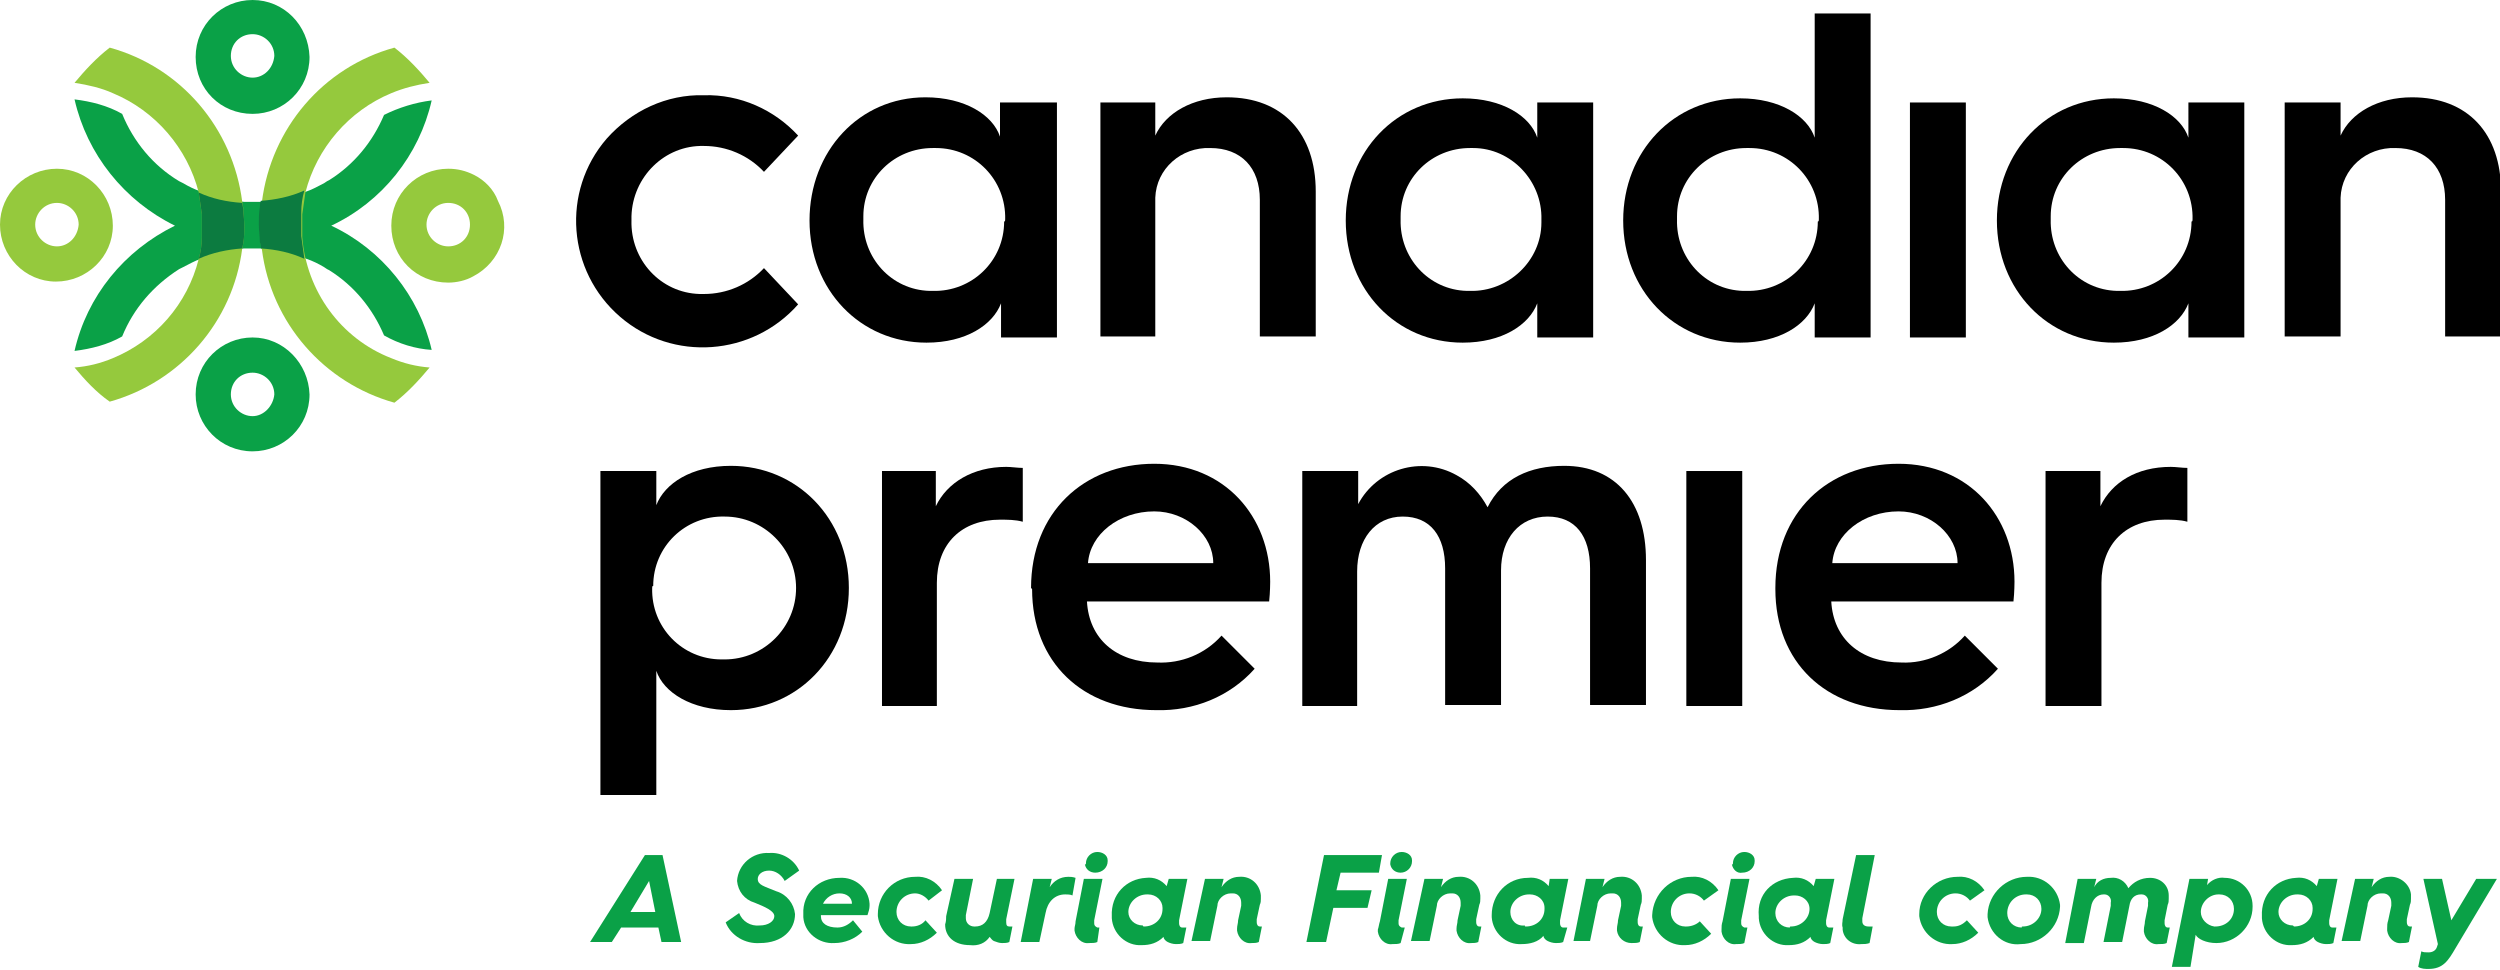
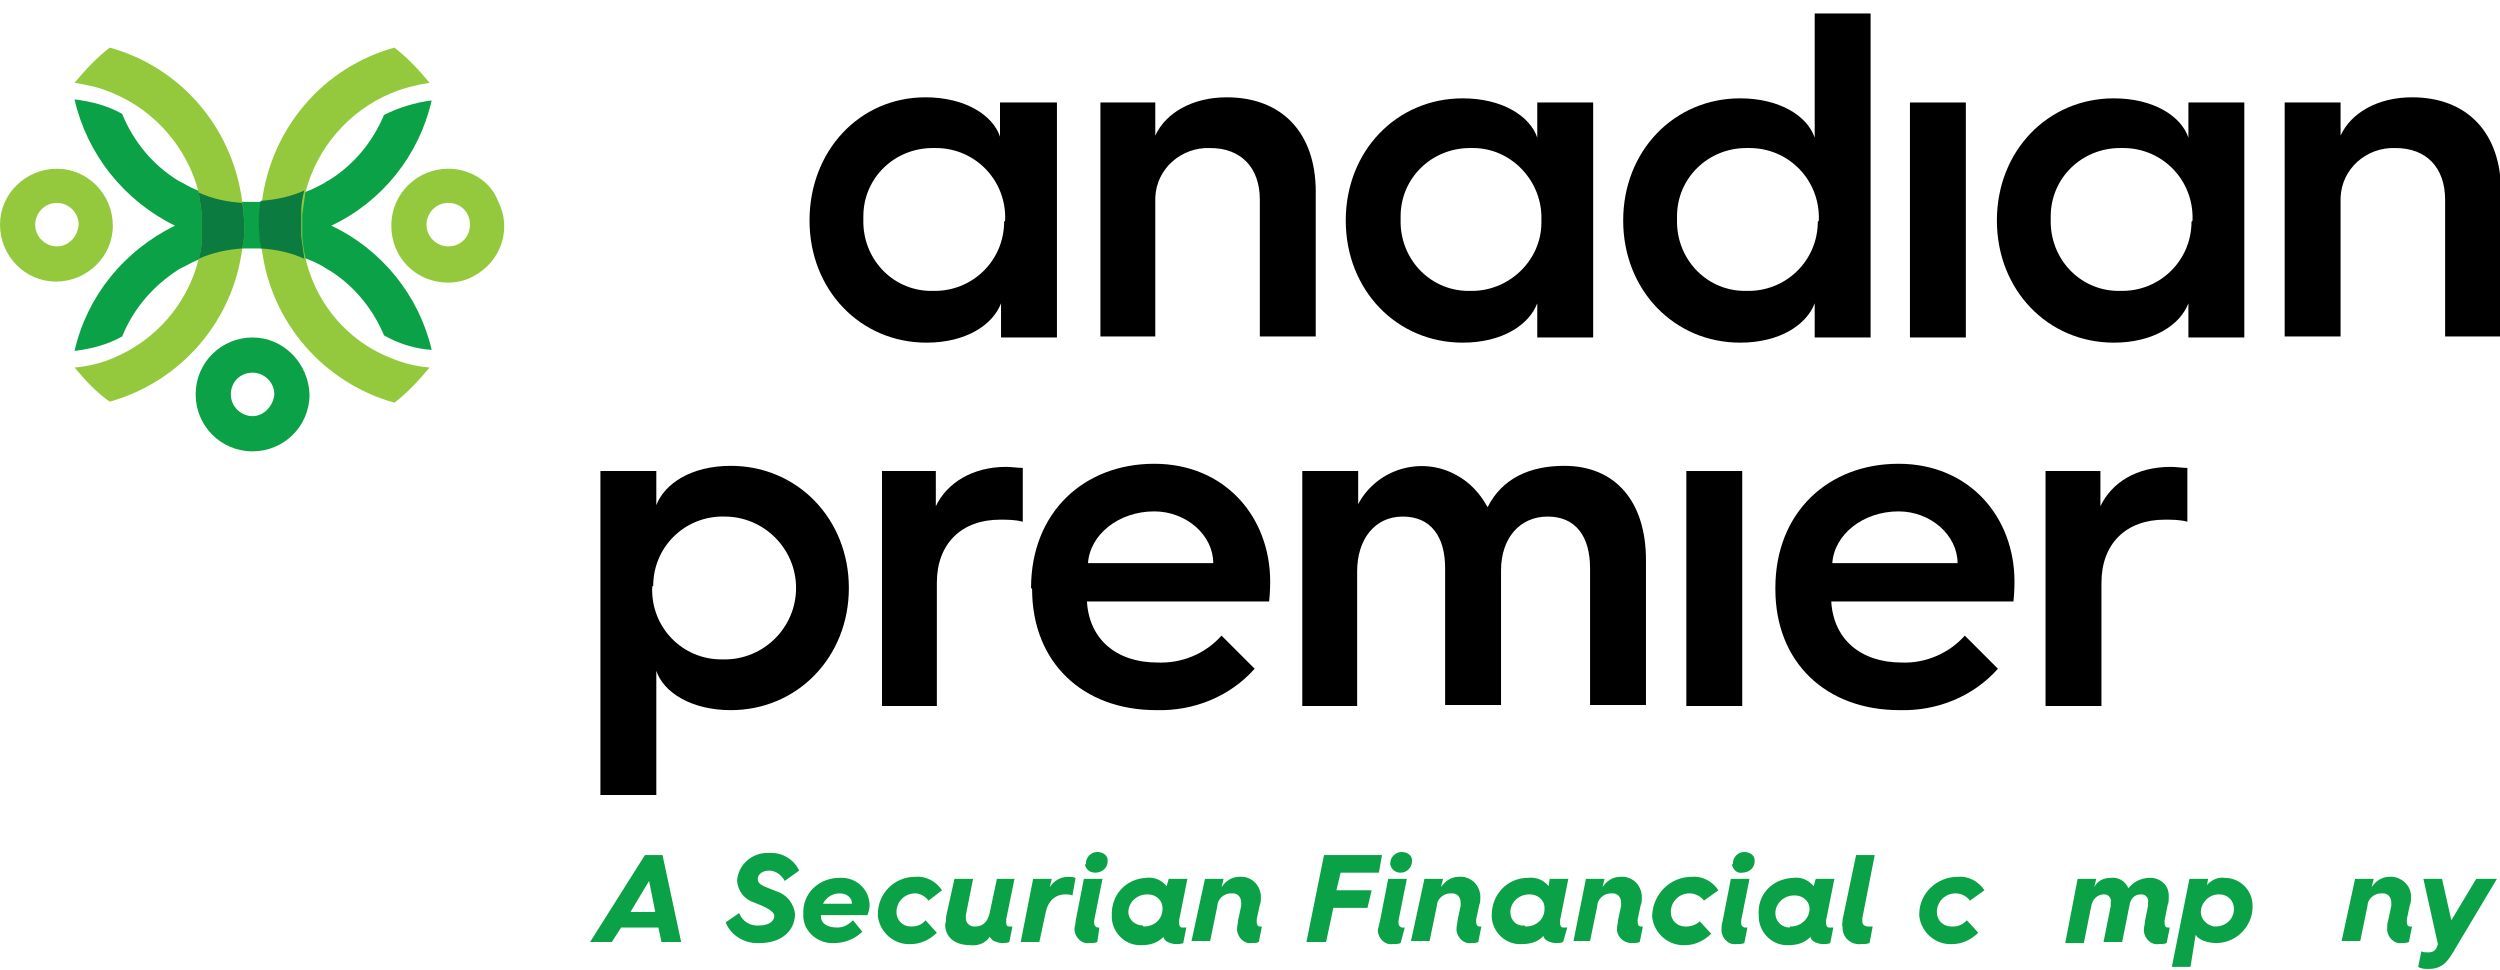
<svg xmlns="http://www.w3.org/2000/svg" version="1.1" id="cpl-english-stack-endorse-md-rgb" x="0px" y="0px" viewBox="0 0 241.5 93.7" style="enable-background:new 0 0 241.5 93.7;" xml:space="preserve">
  <style type="text/css">
	.st0{fill:#0AA147;}
	.st1{fill:#95C93D;}
	.st2{fill:#0C7B40;}
</style>
  <title>cpl-english-stack-endorse-md-rgb</title>
  <path d="M58,76.8V45.5h5.4v3.3c0.8-2.1,3.4-3.8,7.2-3.8C77,45,82,50.1,82,56.8s-5,11.8-11.4,11.8c-3.8,0-6.5-1.7-7.2-3.8v12L58,76.8  z M63,56.8c-0.1,3.8,2.9,6.9,6.7,6.9c0.1,0,0.2,0,0.3,0c3.8,0,6.9-3.1,6.9-6.9s-3.1-6.9-6.9-6.9c-3.8-0.1-6.9,2.9-6.9,6.7  C63,56.6,63,56.7,63,56.8L63,56.8z" />
  <path d="M85.1,45.5h5.3v3.4c1.1-2.3,3.6-3.8,6.8-3.8c0.5,0,1.1,0.1,1.6,0.1v5.2c-0.7-0.2-1.5-0.2-2.2-0.2c-3.7,0-6.1,2.3-6.1,6.1  v11.9h-5.3V45.5z" />
  <path d="M99.6,56.8c0-7.3,5.1-12,11.9-12s11.2,5.1,11.2,11.4c0,0,0,1-0.1,1.9H105c0.2,3.6,2.8,5.9,6.8,5.9c2.3,0.1,4.6-0.8,6.2-2.6  l3.2,3.2c-2.4,2.7-5.9,4.1-9.5,4c-7.1,0-12-4.6-12-11.7L99.6,56.8z M117.2,54.4c0-2.7-2.6-5-5.7-5c-3.4,0-6.2,2.2-6.4,5H117.2z" />
  <path d="M125.8,45.5h5.4v3.2c1.8-3.4,6.1-4.7,9.5-2.8c1.3,0.7,2.3,1.8,3,3.1c1.4-2.8,4.1-4,7.4-4c5,0,7.9,3.5,7.9,9.1v14h-5.4V54.9  c0-3.1-1.4-5-4.1-5S145,52,145,55.1v13h-5.4V54.9c0-3.1-1.4-5-4.1-5s-4.4,2.2-4.4,5.3v13h-5.3L125.8,45.5z" />
  <path d="M162.9,45.5h5.4v22.7h-5.4V45.5z" />
  <path d="M171.5,56.8c0-7.3,5.1-12,11.9-12s11.2,5.1,11.2,11.4c0,0,0,1-0.1,1.9h-17.6c0.2,3.6,2.8,5.9,6.8,5.9  c2.3,0.1,4.6-0.9,6.1-2.6l3.2,3.2c-2.4,2.7-5.9,4.1-9.5,4c-7.1,0-12-4.6-12-11.7L171.5,56.8z M189.1,54.4c0-2.7-2.6-5-5.7-5  c-3.4,0-6.2,2.2-6.4,5H189.1z" />
  <path d="M197.5,45.5h5.4v3.4c1.1-2.3,3.5-3.8,6.8-3.8c0.5,0,1.1,0.1,1.6,0.1v5.2c-0.7-0.2-1.5-0.2-2.2-0.2c-3.7,0-6.1,2.3-6.1,6.1  v11.9h-5.4V45.5z" />
  <path class="st0" d="M62.3,82.6h1.7l1.8,8.4h-1.9l-0.3-1.4H60L59.1,91H57L62.3,82.6z M63.3,88.1l-0.6-3l-1.8,3H63.3z" />
  <path class="st0" d="M71.4,88.2c0.3,0.8,1.1,1.3,2,1.2c0.8,0,1.4-0.4,1.4-0.9s-0.9-0.9-1.9-1.3c-1-0.3-1.6-1.1-1.7-2.1  c0.1-1.6,1.5-2.8,3.1-2.7c0,0,0,0,0,0c1.2-0.1,2.4,0.6,2.9,1.7l-1.4,1c-0.3-0.6-0.9-1-1.5-1c-0.7,0-1.1,0.4-1.1,0.8  c0,0.6,0.6,0.7,1.8,1.2c1,0.3,1.7,1.2,1.8,2.2c0,1.5-1.2,2.8-3.4,2.8c-1.4,0.1-2.8-0.7-3.3-2L71.4,88.2z" />
  <path class="st0" d="M81.1,84.8c1.5-0.1,2.8,1,2.9,2.5c0,0.1,0,0.2,0,0.2c0,0.3-0.1,0.6-0.2,0.9h-4.5c0,0,0,0.1,0,0.1  c0,0.7,0.6,1.1,1.6,1.1c0.6,0,1.1-0.3,1.5-0.7l0.9,1.1c-0.7,0.7-1.7,1.1-2.7,1.1c-1.5,0.1-2.9-1-3-2.5c0-0.1,0-0.2,0-0.3  C77.5,86.3,79.1,84.8,81.1,84.8z M82.3,87.3L82.3,87.3c0-0.6-0.5-1-1.2-1c-0.7,0-1.3,0.4-1.6,1H82.3z" />
  <path class="st0" d="M88.4,84.7c1-0.1,2,0.4,2.6,1.3l-1.3,1c-0.3-0.4-0.8-0.7-1.3-0.7c-1,0-1.8,0.8-1.8,1.8c0,0.8,0.6,1.4,1.4,1.4  c0,0,0.1,0,0.1,0c0.5,0,1-0.2,1.3-0.6l1.1,1.2c-0.7,0.7-1.6,1.1-2.5,1.1c-1.6,0.1-3-1.1-3.2-2.7c0-0.1,0-0.1,0-0.2  C84.8,86.3,86.4,84.7,88.4,84.7z" />
  <path class="st0" d="M91.4,88.5l0.8-3.6H94l-0.7,3.5c0,0.1,0,0.2,0,0.3c0,0.5,0.4,0.8,0.8,0.8c0,0,0.1,0,0.1,0  c0.7,0,1.2-0.4,1.4-1.3l0.7-3.3H98l-0.8,3.9c0,0.1,0,0.2,0,0.3c0,0.3,0.1,0.4,0.3,0.4c0.1,0,0.2,0,0.3,0L97.5,91  c-0.2,0.1-0.5,0.1-0.7,0.1c-0.3,0-0.5-0.1-0.8-0.2c-0.2-0.1-0.3-0.3-0.4-0.4l0,0c-0.4,0.6-1.1,0.9-1.9,0.8c-1.5,0-2.4-0.8-2.4-2  C91.4,89,91.4,88.7,91.4,88.5z" />
  <path class="st0" d="M99.8,84.9h1.8l-0.2,0.8c0.4-0.6,1-1,1.8-1c0.2,0,0.4,0,0.7,0.1l-0.3,1.7c-0.2-0.1-0.5-0.1-0.7-0.1  c-1,0-1.7,0.7-1.9,1.8l-0.6,2.8h-1.8L99.8,84.9z" />
  <path class="st0" d="M103.9,89l0.8-4.1h1.8l-0.8,4c0,0.1,0,0.2,0,0.3c0,0.2,0.1,0.3,0.3,0.4c0,0,0,0,0,0h0.2L106,91  c-0.2,0.1-0.5,0.1-0.8,0.1c-0.7,0.1-1.3-0.5-1.4-1.2c0-0.1,0-0.1,0-0.2C103.8,89.5,103.9,89.3,103.9,89z M104.9,83.4  c0-0.6,0.5-1.1,1.1-1.1c0.5,0,1,0.3,1,0.8c0,0,0,0.1,0,0.1c0,0.6-0.5,1.1-1.2,1.1c-0.5,0-0.9-0.3-1-0.8  C104.9,83.5,104.9,83.5,104.9,83.4L104.9,83.4z" />
  <path class="st0" d="M110.7,84.8c0.8-0.1,1.5,0.2,2,0.8l0.2-0.7h1.8l-0.8,4c0,0.1,0,0.2,0,0.3c0,0.2,0.1,0.4,0.3,0.4c0,0,0,0,0.1,0  h0.3l-0.3,1.5c-0.2,0.1-0.5,0.1-0.7,0.1c-0.3,0-0.6-0.1-0.8-0.2c-0.2-0.1-0.4-0.3-0.4-0.5l0,0c-0.6,0.6-1.3,0.8-2.1,0.8  c-1.5,0.1-2.8-1.1-2.9-2.6c0-0.1,0-0.2,0-0.2C107.3,86.4,108.8,84.9,110.7,84.8z M110.5,89.5c1,0,1.8-0.7,1.8-1.7c0,0,0,0,0-0.1  c0-0.7-0.6-1.3-1.4-1.3c0,0-0.1,0-0.1,0c-1,0-1.8,0.8-1.8,1.7c0,0.7,0.6,1.3,1.4,1.3C110.4,89.5,110.5,89.5,110.5,89.5z" />
  <path class="st0" d="M116.4,84.9h1.8l-0.2,0.8c0.4-0.6,1-1,1.7-1c1.1-0.1,2,0.7,2.1,1.8c0,0.1,0,0.2,0,0.3c0,0.2,0,0.4-0.1,0.6  l-0.3,1.4c0,0.1,0,0.2,0,0.3c0,0.2,0.1,0.4,0.3,0.4h0.2l-0.3,1.5c-0.2,0.1-0.5,0.1-0.7,0.1c-0.7,0.1-1.3-0.5-1.4-1.2  c0-0.1,0-0.1,0-0.2c0-0.3,0.1-0.5,0.1-0.8l0.3-1.4c0-0.1,0-0.2,0-0.3c0-0.5-0.3-0.9-0.8-0.9c-0.1,0-0.2,0-0.2,0  c-0.7,0-1.3,0.6-1.3,1.2l-0.7,3.4h-1.8L116.4,84.9z" />
  <path class="st0" d="M127.9,82.6h5.6l-0.3,1.7h-3.7l-0.4,1.7h3.4l-0.4,1.7h-3.3l-0.7,3.3h-1.9L127.9,82.6z" />
  <path class="st0" d="M133.3,89l0.8-4.1h1.8l-0.8,4c0,0.1,0,0.2,0,0.3c0,0.2,0.1,0.3,0.3,0.4c0,0,0,0,0.1,0h0.2l-0.4,1.5  c-0.2,0.1-0.5,0.1-0.8,0.1c-0.7,0.1-1.3-0.5-1.4-1.2c0-0.1,0-0.1,0-0.2C133.2,89.5,133.2,89.3,133.3,89z M134.3,83.4  c0-0.6,0.5-1.1,1.1-1.1c0.5,0,1,0.3,1,0.8c0,0,0,0.1,0,0.1c0,0.6-0.5,1.1-1.1,1.1c-0.5,0-0.9-0.3-1-0.8  C134.3,83.5,134.3,83.5,134.3,83.4L134.3,83.4z" />
  <path class="st0" d="M137.6,84.9h1.8l-0.2,0.8c0.4-0.6,1-1,1.7-1c1.1-0.1,2,0.7,2.1,1.8c0,0.1,0,0.2,0,0.3c0,0.2,0,0.4-0.1,0.6  l-0.3,1.4c0,0.1,0,0.2,0,0.3c0,0.2,0.1,0.4,0.3,0.4h0.2l-0.3,1.5c-0.2,0.1-0.5,0.1-0.7,0.1c-0.7,0.1-1.3-0.5-1.4-1.2  c0-0.1,0-0.1,0-0.2c0-0.3,0.1-0.5,0.1-0.8l0.3-1.4c0-0.1,0-0.2,0-0.3c0-0.5-0.3-0.9-0.8-0.9c-0.1,0-0.2,0-0.2,0  c-0.7,0-1.3,0.6-1.3,1.2l-0.7,3.4h-1.8L137.6,84.9z" />
  <path class="st0" d="M147.6,84.8c0.8-0.1,1.5,0.2,2,0.8l0.1-0.7h1.8l-0.8,4c0,0.1,0,0.2,0,0.3c0,0.2,0.1,0.4,0.3,0.4c0,0,0,0,0.1,0  h0.3L151,91c-0.2,0.1-0.5,0.1-0.7,0.1c-0.3,0-0.6-0.1-0.8-0.2c-0.2-0.1-0.4-0.3-0.4-0.5l0,0c-0.5,0.6-1.3,0.8-2.1,0.8  c-1.5,0.1-2.8-1.1-2.9-2.6c0-0.1,0-0.1,0-0.2C144.1,86.4,145.6,84.8,147.6,84.8z M147.4,89.5c1,0,1.8-0.7,1.8-1.7c0,0,0,0,0-0.1  c0-0.8-0.7-1.3-1.4-1.3c0,0-0.1,0-0.1,0c-1,0-1.8,0.8-1.8,1.7c0,0.8,0.6,1.4,1.4,1.3C147.3,89.5,147.3,89.5,147.4,89.5z" />
  <path class="st0" d="M153.2,84.9h1.8l-0.2,0.8c0.4-0.6,1-1,1.7-1c1.1-0.1,2,0.7,2.1,1.8c0,0.1,0,0.2,0,0.3c0,0.2,0,0.4-0.1,0.6  l-0.3,1.4c0,0.1,0,0.2,0,0.3c0,0.2,0.1,0.4,0.3,0.4h0.2l-0.3,1.5c-0.2,0.1-0.5,0.1-0.8,0.1c-0.7,0-1.3-0.5-1.4-1.2  c0-0.1,0-0.1,0-0.2c0-0.3,0.1-0.5,0.1-0.8l0.3-1.4c0-0.1,0-0.2,0-0.3c0-0.5-0.3-0.9-0.8-0.9c-0.1,0-0.2,0-0.2,0  c-0.7,0-1.3,0.6-1.3,1.2l-0.7,3.4H152L153.2,84.9z" />
  <path class="st0" d="M163.4,84.7c1-0.1,2,0.4,2.6,1.3l-1.4,1c-0.3-0.4-0.8-0.7-1.4-0.7c-1,0-1.8,0.8-1.8,1.8c0,0.8,0.6,1.4,1.4,1.4  c0,0,0.1,0,0.1,0c0.5,0,1-0.2,1.3-0.5l1.1,1.2c-0.7,0.7-1.6,1.1-2.5,1.1c-1.6,0.1-3-1.1-3.2-2.7c0-0.1,0-0.1,0-0.2  C159.7,86.3,161.4,84.7,163.4,84.7z" />
  <path class="st0" d="M166.4,89l0.8-4.1h1.8l-0.8,4c0,0.1,0,0.2,0,0.3c0,0.2,0.1,0.3,0.3,0.4c0,0,0,0,0.1,0h0.2l-0.3,1.5  c-0.2,0.1-0.5,0.1-0.8,0.1c-0.7,0.1-1.3-0.5-1.4-1.2c0-0.1,0-0.1,0-0.2C166.3,89.5,166.3,89.3,166.4,89z M167.4,83.4  c0-0.6,0.5-1.1,1.1-1.1c0.5,0,1,0.3,1,0.8c0,0,0,0.1,0,0.1c0,0.6-0.5,1.1-1.2,1.1c-0.5,0.1-0.9-0.3-1-0.8  C167.4,83.5,167.4,83.5,167.4,83.4L167.4,83.4z" />
  <path class="st0" d="M173.2,84.8c0.8-0.1,1.5,0.2,2,0.8l0.2-0.7h1.8l-0.8,4c0,0.1,0,0.2,0,0.3c0,0.2,0.1,0.4,0.3,0.4c0,0,0,0,0.1,0  h0.3l-0.3,1.5c-0.2,0.1-0.5,0.1-0.7,0.1c-0.3,0-0.6-0.1-0.8-0.2c-0.2-0.1-0.4-0.3-0.4-0.5l0,0c-0.6,0.6-1.3,0.8-2.1,0.8  c-1.5,0.1-2.8-1.1-2.9-2.6c0-0.1,0-0.2,0-0.2C169.7,86.4,171.2,84.9,173.2,84.8z M173,89.5c1,0,1.8-0.8,1.8-1.7c0,0,0,0,0,0  c0-0.8-0.7-1.3-1.4-1.3c0,0-0.1,0-0.1,0c-1,0-1.8,0.8-1.8,1.7c0,0.8,0.6,1.4,1.4,1.4C172.9,89.5,172.9,89.5,173,89.5L173,89.5z" />
  <path class="st0" d="M178,88.8l1.3-6.2h1.8l-1.2,6.1c0,0.1,0,0.2,0,0.3c0,0.3,0.2,0.5,0.6,0.5c0.1,0,0.3,0,0.4,0l-0.3,1.6  c-0.3,0.1-0.5,0.1-0.8,0.1c-0.9,0.1-1.7-0.5-1.8-1.4c0-0.1,0-0.1,0-0.2C177.9,89.3,178,89.1,178,88.8z" />
-   <path class="st0" d="M195.8,84.7c1.6-0.1,3,1.1,3.2,2.7c0,0.1,0,0.2,0,0.2c-0.1,2-1.8,3.6-3.8,3.6c-1.6,0.2-3-1-3.2-2.6  c0-0.1,0-0.2,0-0.3C192.1,86.3,193.8,84.7,195.8,84.7z M195.4,89.5c1,0,1.8-0.8,1.8-1.7c0-0.8-0.6-1.4-1.4-1.4c0,0-0.1,0-0.1,0  c-1,0-1.8,0.8-1.8,1.8c0,0.8,0.6,1.4,1.4,1.4C195.3,89.5,195.3,89.5,195.4,89.5L195.4,89.5z" />
  <path class="st0" d="M200.7,84.9h1.8l-0.2,0.8c0.3-0.6,0.9-0.9,1.6-0.9c0.7-0.1,1.4,0.3,1.7,1c0.5-0.6,1.2-1,2.1-1  c1,0,1.8,0.7,1.8,1.7c0,0.1,0,0.2,0,0.3c0,0.2,0,0.4-0.1,0.6l-0.3,1.5c0,0.1,0,0.2,0,0.3c0,0.2,0.1,0.4,0.3,0.4h0.2l-0.3,1.5  c-0.2,0.1-0.5,0.1-0.8,0.1c-0.7,0.1-1.3-0.5-1.4-1.2c0-0.1,0-0.1,0-0.2c0-0.3,0.1-0.5,0.1-0.8l0.3-1.5c0-0.1,0-0.2,0-0.3  c0.1-0.4-0.2-0.8-0.6-0.8c0,0-0.1,0-0.1,0c-0.6,0-1,0.4-1.1,1.1L205,91h-1.8l0.7-3.5c0-0.1,0-0.2,0-0.3c0.1-0.4-0.2-0.8-0.6-0.8  c0,0-0.1,0-0.1,0c-0.6,0-1.1,0.5-1.2,1.2l-0.7,3.5h-1.8L200.7,84.9z" />
  <path class="st0" d="M211.6,93.4h-1.8l1.7-8.5h1.8l-0.1,0.6c0.4-0.5,1.1-0.8,1.7-0.7c1.5,0,2.7,1.2,2.7,2.7c0,0,0,0.1,0,0.1  c0,1.9-1.6,3.5-3.5,3.5c-1,0-1.8-0.4-2-0.8L211.6,93.4z M214,89.5c1,0,1.8-0.7,1.8-1.7c0-0.8-0.6-1.4-1.4-1.4c0,0-0.1,0-0.1,0  c-0.9,0-1.7,0.8-1.7,1.7c0,0.7,0.6,1.3,1.3,1.4C213.9,89.5,214,89.5,214,89.5z" />
-   <path class="st0" d="M221.8,84.8c0.8-0.1,1.5,0.2,2,0.8l0.2-0.7h1.8l-0.8,4c0,0.1,0,0.2,0,0.3c0,0.2,0.1,0.4,0.3,0.4c0,0,0,0,0.1,0  h0.3l-0.3,1.5c-0.2,0.1-0.5,0.1-0.7,0.1c-0.3,0-0.6-0.1-0.8-0.2c-0.2-0.1-0.4-0.3-0.4-0.5l0,0c-0.6,0.6-1.3,0.8-2.1,0.8  c-1.5,0.1-2.8-1.1-2.9-2.6c0-0.1,0-0.1,0-0.2C218.4,86.4,219.9,84.9,221.8,84.8z M221.6,89.5c1,0,1.8-0.7,1.8-1.7c0,0,0,0,0-0.1  c0-0.7-0.6-1.3-1.4-1.3c0,0-0.1,0-0.1,0c-1,0-1.8,0.8-1.8,1.7c0,0.7,0.6,1.3,1.4,1.3C221.6,89.5,221.6,89.5,221.6,89.5z" />
  <path class="st0" d="M227.5,84.9h1.8l-0.2,0.8c0.4-0.6,1-1,1.7-1c1-0.1,2,0.7,2.1,1.7c0,0.1,0,0.3,0,0.4c0,0.2,0,0.4-0.1,0.6  l-0.3,1.4c0,0.1,0,0.2,0,0.3c0,0.2,0.1,0.4,0.3,0.4h0.2l-0.3,1.5c-0.2,0.1-0.5,0.1-0.7,0.1c-0.7,0.1-1.3-0.5-1.4-1.2  c0-0.1,0-0.1,0-0.2c0-0.3,0-0.5,0.1-0.8l0.3-1.4c0-0.1,0-0.2,0-0.3c0-0.5-0.3-0.9-0.8-0.9c-0.1,0-0.2,0-0.2,0  c-0.7,0-1.3,0.6-1.3,1.2l-0.7,3.4h-1.8L227.5,84.9z" />
  <path class="st0" d="M235.5,91.2l-1.4-6.3h1.8l0.9,4l2.4-4h2l-4,6.7c-0.7,1.2-1.2,2-2.6,2c-0.3,0-0.7,0-1-0.2l0.3-1.5  c0.2,0.1,0.4,0.1,0.7,0.1c0.4,0,0.7-0.2,0.8-0.5L235.5,91.2z" />
  <path class="st0" d="M189.1,84.7c1-0.1,2,0.4,2.6,1.3l-1.4,1c-0.3-0.4-0.8-0.7-1.4-0.7c-1,0-1.8,0.8-1.8,1.8c0,0.8,0.6,1.4,1.4,1.4  c0.1,0,0.1,0,0.2,0c0.5,0,0.9-0.2,1.3-0.6l1.1,1.2c-0.7,0.7-1.6,1.1-2.5,1.1c-1.6,0.1-3-1.1-3.2-2.7c0-0.1,0-0.1,0-0.2  C185.4,86.3,187.1,84.7,189.1,84.7z" />
  <path d="M102.1,9.9v22.7h-5.4v-3.3c-0.8,2.1-3.4,3.8-7.2,3.8c-6.4,0-11.3-5.1-11.3-11.8S83,9.4,89.4,9.4c3.8,0,6.5,1.7,7.2,3.8V9.9  H102.1z M97.1,21.2c0.1-3.8-2.9-6.9-6.7-6.9c-0.1,0-0.2,0-0.3,0c-3.7,0-6.7,2.9-6.7,6.6c0,0.1,0,0.2,0,0.3c-0.1,3.7,2.7,6.8,6.4,6.9  c0.1,0,0.2,0,0.3,0c3.8,0.1,6.9-2.9,6.9-6.7C97.1,21.4,97.1,21.3,97.1,21.2L97.1,21.2z" />
  <path d="M106.3,9.9h5.3v3.2c1-2.2,3.6-3.7,6.9-3.7c5.4,0,8.6,3.5,8.6,9.1v14h-5.4V19.3c0-3.1-1.8-5-4.8-5c-2.8-0.1-5.2,2-5.3,4.8  c0,0.1,0,0.3,0,0.4v13h-5.3V9.9z" />
  <path d="M153.9,9.9v22.7h-5.4v-3.3c-0.8,2.1-3.4,3.8-7.2,3.8c-6.4,0-11.3-5.1-11.3-11.8s4.9-11.8,11.3-11.8c3.8,0,6.5,1.7,7.2,3.8  V9.9H153.9z M148.9,21.2c0.1-3.7-2.9-6.9-6.6-6.9c-0.1,0-0.2,0-0.3,0c-3.7,0-6.7,2.9-6.7,6.6c0,0.1,0,0.2,0,0.3  c-0.1,3.7,2.7,6.8,6.4,6.9c0.1,0,0.2,0,0.3,0c3.7,0.1,6.9-2.9,6.9-6.6C148.9,21.4,148.9,21.3,148.9,21.2z" />
  <path d="M180.7,1.2v31.4h-5.4v-3.3c-0.8,2.1-3.4,3.8-7.2,3.8c-6.4,0-11.3-5.1-11.3-11.8s4.9-11.8,11.3-11.8c3.8,0,6.5,1.7,7.2,3.8  v-12H180.7z M175.7,21.2c0.1-3.8-2.9-6.9-6.7-6.9c-0.1,0-0.2,0-0.3,0c-3.7,0-6.7,2.9-6.7,6.6c0,0.1,0,0.2,0,0.3  c-0.1,3.7,2.7,6.8,6.4,6.9c0.1,0,0.2,0,0.3,0c3.8,0.1,6.9-2.9,6.9-6.7C175.7,21.4,175.7,21.3,175.7,21.2L175.7,21.2z" />
  <path d="M184.5,9.9h5.4v22.7h-5.4V9.9z" />
  <path d="M216.8,9.9v22.7h-5.4v-3.3c-0.8,2.1-3.4,3.8-7.2,3.8c-6.4,0-11.3-5.1-11.3-11.8s4.9-11.8,11.3-11.8c3.8,0,6.5,1.7,7.2,3.8  V9.9H216.8z M211.8,21.2c0.1-3.8-2.9-6.9-6.7-6.9c-0.1,0-0.2,0-0.3,0c-3.7,0-6.7,2.9-6.7,6.6c0,0.1,0,0.2,0,0.3  c-0.1,3.7,2.7,6.8,6.4,6.9c0.1,0,0.2,0,0.3,0c3.8,0.1,6.9-2.9,6.9-6.7C211.8,21.4,211.8,21.3,211.8,21.2L211.8,21.2z" />
  <path d="M220.7,9.9h5.4v3.2c1-2.2,3.6-3.7,6.9-3.7c5.4,0,8.6,3.5,8.6,9.1v14h-5.4V19.3c0-3.1-1.8-5-4.8-5c-2.8-0.1-5.2,2-5.3,4.8  c0,0.1,0,0.3,0,0.4v13h-5.4V9.9z" />
-   <path d="M68,9.2c3.5-0.1,6.8,1.4,9.1,3.9l-3.3,3.5c-1.5-1.6-3.6-2.5-5.8-2.5c-3.8-0.1-6.9,3-7,6.8c0,0.1,0,0.2,0,0.4  c-0.1,3.8,2.8,7,6.6,7.1c0.1,0,0.2,0,0.4,0c2.2,0,4.3-0.9,5.8-2.5l3.3,3.5C72.7,34.4,65,35,59.9,30.6s-5.7-12.1-1.3-17.2  C61,10.7,64.4,9.1,68,9.2z" />
-   <path class="st0" d="M24.4,0c-3,0-5.5,2.4-5.5,5.5s2.4,5.5,5.5,5.5c3,0,5.5-2.4,5.5-5.5C29.8,2.4,27.4,0,24.4,0z M24.4,7.5  c-1.1,0-2.1-0.9-2.1-2.1s0.9-2.1,2.1-2.1c1.1,0,2.1,0.9,2.1,2.1C26.4,6.6,25.5,7.5,24.4,7.5L24.4,7.5z" />
  <path class="st0" d="M24.4,32.6c-3,0-5.5,2.4-5.5,5.5c0,3,2.4,5.5,5.5,5.5c3,0,5.5-2.4,5.5-5.5c0,0,0,0,0,0  C29.8,35.1,27.4,32.6,24.4,32.6z M24.4,40.2c-1.1,0-2.1-0.9-2.1-2.1s0.9-2.1,2.1-2.1c1.1,0,2.1,0.9,2.1,2.1l0,0  C26.4,39.2,25.5,40.2,24.4,40.2z" />
  <path class="st0" d="M32,21.8c4.9-2.3,8.5-6.8,9.7-12.1c-1.6,0.2-3.2,0.7-4.6,1.4c-1.1,2.6-2.9,4.8-5.3,6.3l-0.2,0.1l-0.3,0.2  c-0.6,0.3-1.1,0.6-1.7,0.8c-1.3,0.6-2.7,0.9-4.2,1l0,0h-0.4h-1h-0.4c-1.4-0.1-2.9-0.4-4.2-1l0,0c-0.6-0.2-1.2-0.5-1.7-0.8l-0.2-0.1  l-0.2-0.1c-2.5-1.5-4.4-3.8-5.5-6.5c-1.4-0.8-3-1.2-4.6-1.4c1.2,5.3,4.8,9.8,9.7,12.2c-4.9,2.4-8.5,6.8-9.7,12.1  c1.6-0.2,3.2-0.6,4.6-1.4c1.1-2.7,3-4.9,5.5-6.5l0.2-0.1l0.2-0.1c0.6-0.3,1.1-0.6,1.7-0.8l0,0c1.3-0.6,2.7-0.9,4.2-1h0.4h1h0.4l0,0  c1.4,0.1,2.9,0.4,4.2,1c0.6,0.2,1.2,0.5,1.7,0.8l0.3,0.2l0.2,0.1c2.4,1.5,4.2,3.7,5.3,6.3c1.4,0.8,3,1.3,4.6,1.4  C40.5,28.6,36.9,24.1,32,21.8z" />
  <path class="st1" d="M45.8,16.9c-0.8-0.4-1.6-0.6-2.5-0.6c-3,0-5.5,2.4-5.5,5.5s2.4,5.5,5.5,5.5c0.8,0,1.7-0.2,2.4-0.6l0,0  c2.7-1.4,3.8-4.6,2.4-7.3C47.7,18.3,46.8,17.4,45.8,16.9L45.8,16.9z M43.3,23.8c-1.1,0-2.1-0.9-2.1-2.1c0-1.1,0.9-2.1,2.1-2.1  s2.1,0.9,2.1,2.1c0,0,0,0,0,0C45.4,22.9,44.5,23.8,43.3,23.8z" />
  <path class="st1" d="M5.5,16.3c-3,0-5.5,2.4-5.5,5.4s2.4,5.5,5.4,5.5c3,0,5.5-2.4,5.5-5.4c0,0,0,0,0,0C10.9,18.8,8.5,16.3,5.5,16.3z   M5.5,23.8c-1.1,0-2.1-0.9-2.1-2.1c0-1.1,0.9-2.1,2.1-2.1c1.1,0,2.1,0.9,2.1,2.1c0,0,0,0,0,0C7.5,22.9,6.6,23.8,5.5,23.8z" />
  <path class="st1" d="M7.2,35.5c1.3-0.1,2.5-0.4,3.7-0.9l0,0c4.1-1.7,7.2-5.2,8.3-9.6c0.2-0.7,0.3-1.4,0.3-2.1c0-0.4,0-0.7,0-1.1  s0-0.7,0-1.1c-0.1-0.7-0.2-1.4-0.3-2.1c-1.1-4.3-4.2-7.9-8.3-9.6l0,0C9.8,8.5,8.5,8.2,7.2,8c1-1.2,2.1-2.4,3.4-3.4l0,0  c6.9,1.9,11.9,7.8,12.8,14.9l0.1,0.6c0,0.6,0.1,1.1,0.1,1.7s0,1.1-0.1,1.7L23.4,24c-0.9,7.1-6,12.9-12.8,14.8  C9.3,37.9,8.2,36.7,7.2,35.5z" />
  <path class="st1" d="M41.5,35.5c-1.3-0.1-2.5-0.4-3.7-0.9l0,0c-4.9-1.9-8.2-6.5-8.6-11.7c0-0.4,0-0.7,0-1.1s0-0.7,0-1.1  c0.1-0.7,0.2-1.4,0.3-2.1c1.1-4.3,4.2-7.9,8.3-9.6l0,0c1.2-0.5,2.4-0.8,3.7-1c-1-1.2-2.1-2.4-3.4-3.4l0,0  c-6.9,1.9-11.9,7.8-12.8,14.9c0,0.2,0,0.4-0.1,0.6c0,0.6-0.1,1.1-0.1,1.7s0,1.1,0.1,1.7c0,0.2,0,0.4,0.1,0.6  c0.9,7.1,6,12.9,12.8,14.8C39.4,37.9,40.5,36.7,41.5,35.5z" />
  <path class="st2" d="M29.1,22.8c0.1,0.7,0.2,1.4,0.3,2.2c-1.3-0.6-2.7-0.9-4.2-1c0-0.2,0-0.4-0.1-0.6c0-0.6-0.1-1.1-0.1-1.7  s0-1.1,0.1-1.7c0-0.2,0-0.4,0.1-0.6c1.4-0.1,2.9-0.4,4.2-1c-0.2,0.7-0.3,1.4-0.3,2.1c0,0.4,0,0.7,0,1.1S29.1,22.5,29.1,22.8z" />
  <path class="st2" d="M23.6,21.8c0,0.6,0,1.1-0.1,1.7L23.4,24c-1.4,0.1-2.9,0.4-4.2,1c0.2-0.7,0.3-1.4,0.3-2.1c0-0.4,0-0.7,0-1.1  s0-0.7,0-1.1c-0.1-0.7-0.2-1.4-0.3-2.1c1.3,0.6,2.7,0.9,4.2,1l0.1,0.6C23.5,20.6,23.6,21.2,23.6,21.8z" />
</svg>